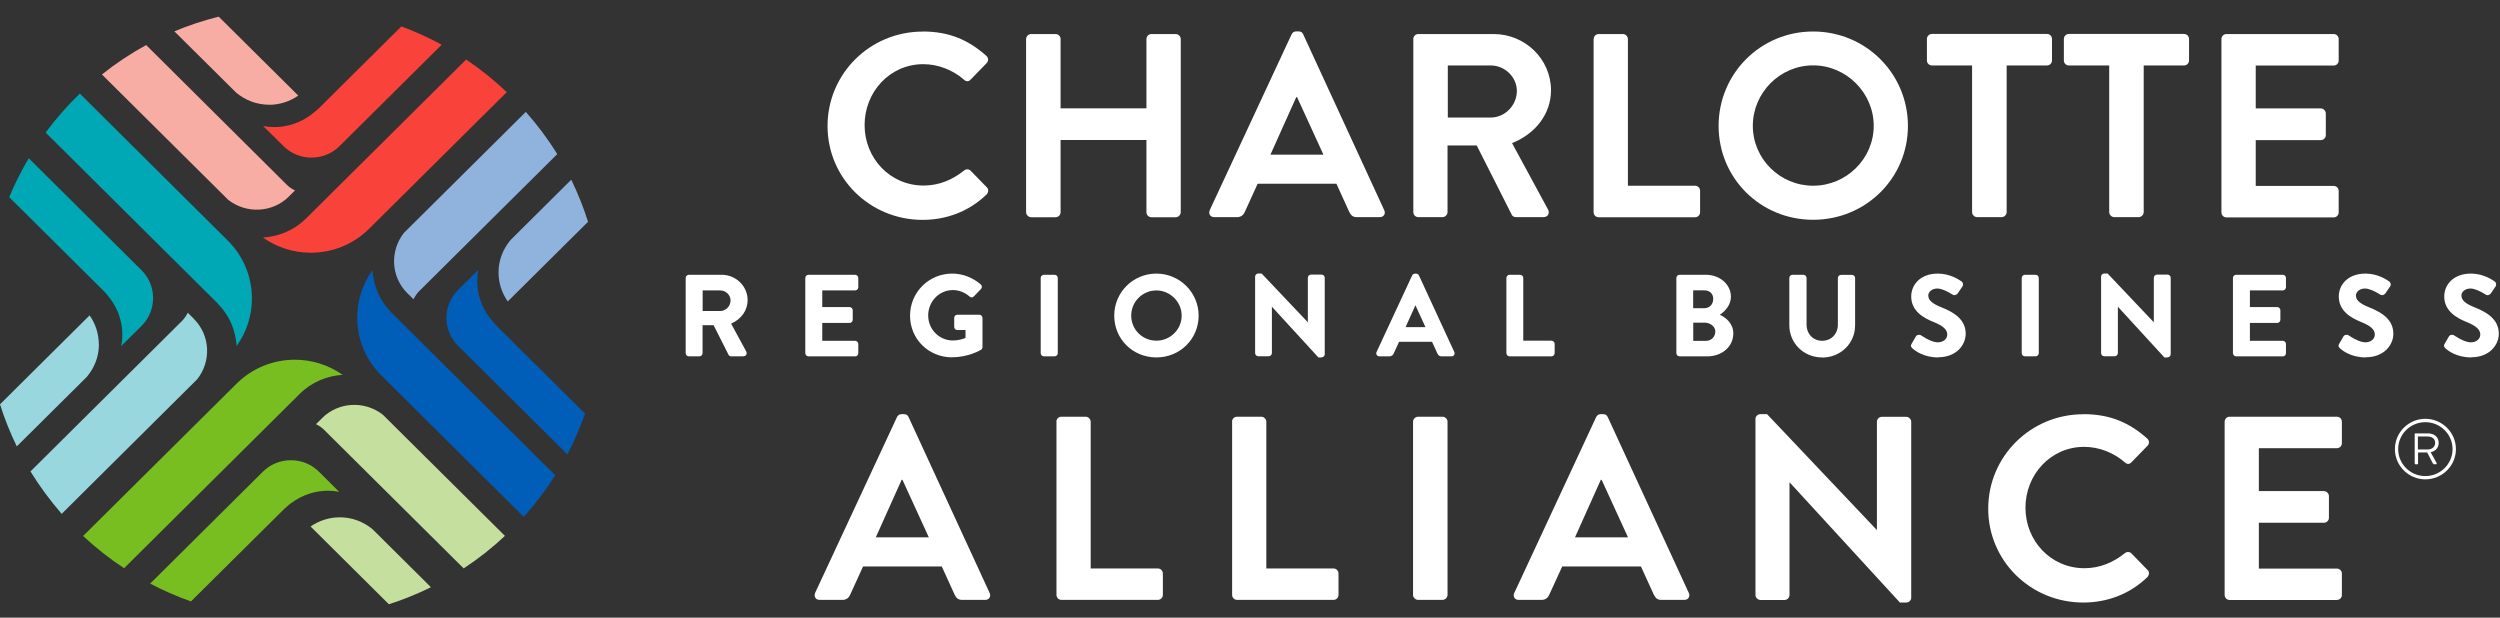
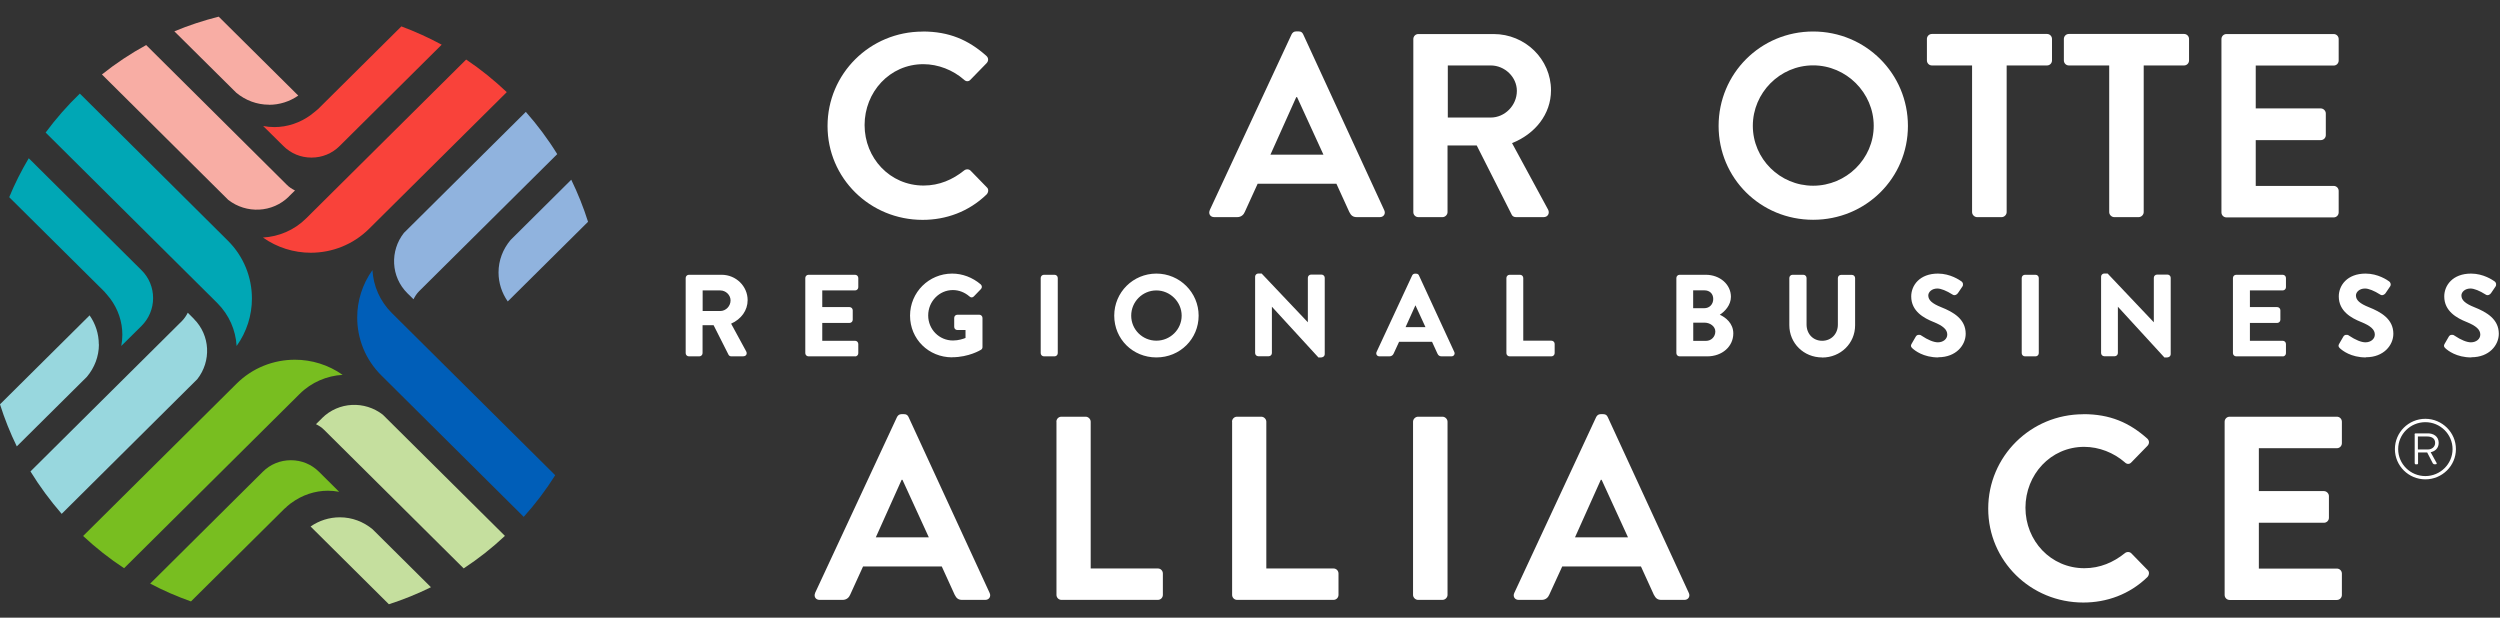
<svg xmlns="http://www.w3.org/2000/svg" width="170" height="42" viewBox="0 0 170 42" fill="none">
  <rect x="0" y="0" width="170" height="42" fill="#333333" stroke="none" />
  <g clip-path="url(#clip0_2506_6477)">
    <path d="M62.732 2.142C64.544 2.142 65.847 2.711 67.069 3.795C67.23 3.937 67.23 4.147 67.088 4.296L65.996 5.417C65.872 5.559 65.692 5.559 65.549 5.417C64.798 4.76 63.793 4.364 62.788 4.364C60.492 4.364 58.792 6.265 58.792 8.506C58.792 10.747 60.511 12.617 62.807 12.617C63.88 12.617 64.792 12.208 65.549 11.601C65.692 11.478 65.89 11.496 65.996 11.601L67.106 12.741C67.249 12.864 67.212 13.094 67.088 13.223C65.872 14.4 64.327 14.951 62.738 14.951C59.158 14.951 56.273 12.121 56.273 8.568C56.273 5.014 59.158 2.148 62.738 2.148" fill="white" />
-     <path d="M69.774 2.656C69.774 2.476 69.936 2.315 70.116 2.315H71.778C71.977 2.315 72.12 2.476 72.12 2.656V7.367H77.958V2.656C77.958 2.476 78.101 2.315 78.299 2.315H79.95C80.129 2.315 80.291 2.476 80.291 2.656V14.431C80.291 14.611 80.129 14.772 79.95 14.772H78.299C78.101 14.772 77.958 14.611 77.958 14.431V9.522H72.12V14.431C72.12 14.611 71.977 14.772 71.778 14.772H70.116C69.936 14.772 69.774 14.611 69.774 14.431V2.656Z" fill="white" />
    <path d="M89.994 10.518L88.201 6.606H88.145L86.389 10.518H89.988H89.994ZM82.257 14.301L87.829 2.334C87.885 2.229 87.972 2.136 88.133 2.136H88.313C88.493 2.136 88.561 2.222 88.617 2.334L94.132 14.301C94.238 14.53 94.095 14.765 93.828 14.765H92.271C92.004 14.765 91.874 14.66 91.75 14.412L90.875 12.493H85.521L84.646 14.412C84.572 14.592 84.41 14.765 84.125 14.765H82.567C82.301 14.765 82.158 14.536 82.263 14.301" fill="white" />
    <path d="M101.373 7.993C102.322 7.993 103.147 7.175 103.147 6.179C103.147 5.238 102.322 4.451 101.373 4.451H98.451V7.993H101.373ZM96.106 2.656C96.106 2.476 96.248 2.315 96.447 2.315H101.565C103.712 2.315 105.468 4.024 105.468 6.141C105.468 7.776 104.376 9.113 102.819 9.732L105.269 14.252C105.393 14.481 105.269 14.765 104.965 14.765H103.085C102.924 14.765 102.837 14.679 102.8 14.605L100.418 9.893H98.432V14.425C98.432 14.605 98.271 14.765 98.091 14.765H96.447C96.248 14.765 96.106 14.605 96.106 14.425V2.65V2.656Z" fill="white" />
-     <path d="M108.371 2.656C108.371 2.476 108.514 2.315 108.713 2.315H110.357C110.537 2.315 110.698 2.476 110.698 2.656V12.63H115.265C115.463 12.63 115.606 12.791 115.606 12.97V14.431C115.606 14.611 115.463 14.772 115.265 14.772H108.706C108.508 14.772 108.365 14.611 108.365 14.431V2.656H108.371Z" fill="white" />
    <path d="M123.293 12.629C125.551 12.629 127.413 10.797 127.413 8.555C127.413 6.314 125.551 4.445 123.293 4.445C121.035 4.445 119.192 6.308 119.192 8.555C119.192 10.803 121.035 12.629 123.293 12.629ZM123.293 2.142C126.873 2.142 129.739 5.008 129.739 8.562C129.739 12.115 126.873 14.945 123.293 14.945C119.713 14.945 116.865 12.115 116.865 8.562C116.865 5.008 119.713 2.142 123.293 2.142Z" fill="white" />
    <path d="M134.114 4.451H131.372C131.173 4.451 131.03 4.29 131.03 4.11V2.649C131.03 2.47 131.173 2.309 131.372 2.309H139.195C139.394 2.309 139.536 2.47 139.536 2.649V4.11C139.536 4.29 139.394 4.451 139.195 4.451H136.453V14.424C136.453 14.604 136.292 14.765 136.112 14.765H134.443C134.263 14.765 134.101 14.604 134.101 14.424V4.451H134.114Z" fill="white" />
    <path d="M143.426 4.451H140.684C140.485 4.451 140.343 4.29 140.343 4.11V2.649C140.343 2.47 140.485 2.309 140.684 2.309H148.514C148.712 2.309 148.855 2.47 148.855 2.649V4.11C148.855 4.29 148.712 4.451 148.514 4.451H145.772V14.424C145.772 14.604 145.61 14.765 145.43 14.765H143.768C143.588 14.765 143.426 14.604 143.426 14.424V4.451Z" fill="white" />
    <path d="M151.058 2.656C151.058 2.476 151.2 2.315 151.399 2.315H158.689C158.888 2.315 159.03 2.476 159.03 2.656V4.117C159.03 4.297 158.888 4.458 158.689 4.458H153.39V7.373H157.814C157.994 7.373 158.155 7.534 158.155 7.714V9.187C158.155 9.386 157.994 9.528 157.814 9.528H153.39V12.642H158.689C158.888 12.642 159.03 12.803 159.03 12.982V14.444C159.03 14.623 158.888 14.784 158.689 14.784H151.399C151.2 14.784 151.058 14.623 151.058 14.444V2.668V2.656Z" fill="white" />
    <path d="M63.16 36.539L61.367 32.627H61.311L59.555 36.539H63.154H63.16ZM55.423 40.328L60.995 28.361C61.051 28.256 61.138 28.163 61.299 28.163H61.479C61.659 28.163 61.727 28.25 61.783 28.361L67.298 40.328C67.404 40.557 67.261 40.793 66.994 40.793H65.437C65.17 40.793 65.04 40.688 64.916 40.44L64.041 38.521H58.687L57.812 40.44C57.737 40.619 57.576 40.793 57.291 40.793H55.733C55.467 40.793 55.324 40.564 55.429 40.328" fill="white" />
    <path d="M71.834 28.676C71.834 28.497 71.977 28.336 72.175 28.336H73.826C74.005 28.336 74.167 28.497 74.167 28.676V38.656H78.733C78.932 38.656 79.075 38.817 79.075 38.997V40.452C79.075 40.631 78.932 40.792 78.733 40.792H72.181C71.983 40.792 71.84 40.631 71.84 40.452V28.676H71.834Z" fill="white" />
    <path d="M83.777 28.676C83.777 28.497 83.92 28.336 84.119 28.336H85.769C85.949 28.336 86.11 28.497 86.11 28.676V38.656H90.677C90.875 38.656 91.018 38.817 91.018 38.997V40.452C91.018 40.631 90.875 40.792 90.677 40.792H84.125C83.926 40.792 83.784 40.631 83.784 40.452V28.676H83.777Z" fill="white" />
    <path d="M96.087 28.676C96.087 28.497 96.248 28.336 96.428 28.336H98.091C98.271 28.336 98.432 28.497 98.432 28.676V40.452C98.432 40.631 98.271 40.792 98.091 40.792H96.428C96.248 40.792 96.087 40.631 96.087 40.452V28.676Z" fill="white" />
    <path d="M110.704 36.539L108.911 32.627H108.855L107.1 36.539H110.698H110.704ZM102.968 40.328L108.539 28.361C108.595 28.256 108.682 28.163 108.843 28.163H109.023C109.203 28.163 109.271 28.25 109.327 28.361L114.843 40.328C114.948 40.557 114.805 40.793 114.539 40.793H112.981C112.715 40.793 112.591 40.688 112.46 40.44L111.585 38.521H106.231L105.35 40.44C105.276 40.619 105.114 40.793 104.829 40.793H103.272C103.005 40.793 102.862 40.564 102.968 40.328Z" fill="white" />
-     <path d="M119.372 28.485C119.372 28.305 119.533 28.163 119.713 28.163H120.16L127.611 36.026H127.63V28.683C127.63 28.504 127.773 28.343 127.971 28.343H129.622C129.802 28.343 129.963 28.504 129.963 28.683V40.65C129.963 40.83 129.802 40.972 129.622 40.972H129.194L121.705 32.812H121.686V40.458C121.686 40.638 121.544 40.799 121.345 40.799H119.713C119.533 40.799 119.372 40.638 119.372 40.458V28.491V28.485Z" fill="white" />
    <path d="M141.67 28.163C143.482 28.163 144.785 28.733 146.007 29.816C146.169 29.959 146.169 30.169 146.026 30.318L144.934 31.438C144.81 31.581 144.63 31.581 144.487 31.438C143.736 30.782 142.731 30.386 141.726 30.386C139.431 30.386 137.731 32.286 137.731 34.527C137.731 36.769 139.449 38.638 141.739 38.638C142.812 38.638 143.724 38.23 144.481 37.623C144.624 37.499 144.822 37.518 144.928 37.623L146.038 38.762C146.181 38.886 146.144 39.115 146.02 39.245C144.804 40.421 143.259 40.972 141.664 40.972C138.084 40.972 135.199 38.143 135.199 34.589C135.199 31.036 138.084 28.169 141.664 28.169" fill="white" />
    <path d="M151.275 28.676C151.275 28.497 151.418 28.336 151.617 28.336H158.907C159.105 28.336 159.248 28.497 159.248 28.676V30.137C159.248 30.317 159.105 30.478 158.907 30.478H153.602V33.394H158.026C158.206 33.394 158.367 33.555 158.367 33.734V35.208C158.367 35.406 158.206 35.548 158.026 35.548H153.602V38.663H158.907C159.105 38.663 159.248 38.824 159.248 39.003V40.458C159.248 40.638 159.105 40.798 158.907 40.798H151.617C151.418 40.798 151.275 40.638 151.275 40.458V28.683V28.676Z" fill="white" />
    <path d="M48.984 21.216C49.399 21.216 49.753 20.863 49.753 20.43C49.753 20.021 49.393 19.681 48.984 19.681H47.718V21.216H48.984ZM46.694 18.901C46.694 18.826 46.756 18.752 46.843 18.752H49.071C50.008 18.752 50.764 19.495 50.764 20.411C50.764 21.123 50.287 21.705 49.61 21.971L50.678 23.934C50.733 24.033 50.678 24.157 50.547 24.157H49.728C49.66 24.157 49.623 24.12 49.604 24.089L48.568 22.039H47.706V24.008C47.706 24.082 47.637 24.157 47.557 24.157H46.843C46.756 24.157 46.694 24.089 46.694 24.008V18.894V18.901Z" fill="white" />
    <path d="M47.78 21.149H48.977C49.356 21.149 49.678 20.82 49.678 20.43C49.678 20.059 49.356 19.749 48.977 19.749H47.78V21.149ZM48.984 21.285H47.644V19.607H48.984C49.437 19.607 49.821 19.985 49.821 20.424C49.821 20.864 49.437 21.279 48.984 21.279M47.637 21.978H48.611L49.666 24.065C49.666 24.065 49.685 24.096 49.728 24.096H50.547C50.578 24.096 50.609 24.083 50.622 24.058C50.634 24.034 50.634 24.003 50.622 23.972L49.517 21.941L49.592 21.91C50.274 21.638 50.702 21.062 50.702 20.412C50.702 19.533 49.97 18.821 49.077 18.821H46.849C46.8 18.821 46.769 18.864 46.769 18.901V24.015C46.769 24.052 46.8 24.096 46.849 24.096H47.563C47.6 24.096 47.644 24.058 47.644 24.015V21.978H47.637ZM50.547 24.232H49.728C49.648 24.232 49.573 24.188 49.542 24.127L48.525 22.114H47.774V24.015C47.774 24.133 47.675 24.232 47.557 24.232H46.843C46.725 24.232 46.626 24.133 46.626 24.015V18.901C46.626 18.784 46.725 18.685 46.843 18.685H49.071C50.045 18.685 50.839 19.458 50.839 20.412C50.839 21.099 50.411 21.7 49.716 22.009L50.746 23.904C50.783 23.978 50.783 24.065 50.746 24.127C50.709 24.188 50.634 24.226 50.553 24.226" fill="white" />
    <path d="M54.834 18.901C54.834 18.826 54.896 18.752 54.983 18.752H58.153C58.24 18.752 58.302 18.82 58.302 18.901V19.532C58.302 19.606 58.24 19.681 58.153 19.681H55.852V20.95H57.775C57.855 20.95 57.924 21.018 57.924 21.098V21.742C57.924 21.829 57.855 21.891 57.775 21.891H55.852V23.24H58.153C58.24 23.24 58.302 23.308 58.302 23.389V24.02C58.302 24.095 58.24 24.169 58.153 24.169H54.983C54.896 24.169 54.834 24.101 54.834 24.02V18.907V18.901Z" fill="white" />
    <path d="M54.977 18.821C54.927 18.821 54.896 18.864 54.896 18.901V24.015C54.896 24.052 54.927 24.096 54.977 24.096H58.147C58.197 24.096 58.228 24.052 58.228 24.015V23.384C58.228 23.346 58.197 23.303 58.147 23.303H55.771V21.811H57.763C57.8 21.811 57.843 21.78 57.843 21.73V21.087C57.843 21.049 57.806 21.006 57.763 21.006H55.771V19.601H58.147C58.197 19.601 58.228 19.558 58.228 19.52V18.889C58.228 18.852 58.197 18.808 58.147 18.808H54.977V18.821ZM58.147 24.232H54.977C54.859 24.232 54.76 24.133 54.76 24.015V18.901C54.76 18.784 54.859 18.685 54.977 18.685H58.147C58.265 18.685 58.364 18.784 58.364 18.901V19.533C58.364 19.65 58.265 19.749 58.147 19.749H55.914V20.882H57.769C57.887 20.882 57.986 20.981 57.986 21.099V21.743C57.986 21.861 57.887 21.96 57.769 21.96H55.914V23.173H58.147C58.265 23.173 58.364 23.272 58.364 23.39V24.021C58.364 24.139 58.265 24.238 58.147 24.238" fill="white" />
    <path d="M64.749 18.672C65.45 18.672 66.12 18.944 66.647 19.39C66.71 19.452 66.716 19.545 66.654 19.607L66.17 20.108C66.108 20.17 66.04 20.17 65.965 20.108C65.63 19.817 65.221 19.662 64.792 19.662C63.818 19.662 63.049 20.492 63.049 21.458C63.049 22.424 63.818 23.229 64.799 23.229C65.233 23.229 65.568 23.098 65.723 23.037V22.38H65.103C65.016 22.38 64.954 22.318 64.954 22.244V21.631C64.954 21.544 65.016 21.483 65.103 21.483H66.598C66.679 21.483 66.741 21.551 66.741 21.631V23.612C66.741 23.674 66.71 23.711 66.679 23.736C66.679 23.736 65.878 24.238 64.749 24.238C63.198 24.238 61.957 23.018 61.957 21.47C61.957 19.922 63.204 18.678 64.749 18.678" fill="white" />
    <path d="M64.749 18.746C63.248 18.746 62.026 19.965 62.026 21.464C62.026 22.962 63.223 24.163 64.749 24.163C65.841 24.163 66.635 23.674 66.642 23.674C66.66 23.662 66.673 23.637 66.673 23.606V21.625C66.673 21.581 66.642 21.544 66.604 21.544H65.109C65.059 21.544 65.028 21.575 65.028 21.625V22.238C65.028 22.281 65.059 22.306 65.109 22.306H65.804V23.08L65.761 23.098C65.612 23.16 65.258 23.296 64.805 23.296C63.8 23.296 62.987 22.473 62.987 21.458C62.987 20.442 63.8 19.594 64.799 19.594C65.246 19.594 65.68 19.761 66.021 20.058C66.071 20.102 66.096 20.089 66.127 20.058L66.611 19.557C66.648 19.52 66.635 19.464 66.604 19.439C66.071 18.987 65.413 18.74 64.755 18.74M64.749 24.299C63.142 24.299 61.883 23.055 61.883 21.464C61.883 19.873 63.167 18.604 64.749 18.604C65.444 18.604 66.133 18.863 66.691 19.34C66.79 19.433 66.79 19.569 66.704 19.656L66.22 20.157C66.133 20.244 66.021 20.25 65.922 20.157C65.599 19.879 65.208 19.724 64.793 19.724C63.868 19.724 63.117 20.498 63.117 21.451C63.117 22.405 63.874 23.154 64.799 23.154C65.183 23.154 65.494 23.043 65.655 22.981V22.442H65.103C64.979 22.442 64.886 22.349 64.886 22.231V21.619C64.886 21.495 64.979 21.402 65.103 21.402H66.598C66.71 21.402 66.809 21.501 66.809 21.619V23.6C66.809 23.674 66.778 23.736 66.716 23.779C66.679 23.804 65.878 24.293 64.743 24.293" fill="white" />
    <path d="M70.984 18.752H71.71C71.79 18.752 71.859 18.82 71.859 18.901V24.014C71.859 24.095 71.79 24.163 71.71 24.163H70.984C70.903 24.163 70.835 24.095 70.835 24.014V18.901C70.835 18.82 70.903 18.752 70.984 18.752Z" fill="white" />
    <path d="M70.985 18.821C70.948 18.821 70.904 18.858 70.904 18.901V24.015C70.904 24.052 70.941 24.096 70.985 24.096H71.711C71.748 24.096 71.791 24.058 71.791 24.015V18.901C71.791 18.864 71.754 18.821 71.711 18.821H70.985ZM71.711 24.232H70.985C70.867 24.232 70.768 24.133 70.768 24.015V18.901C70.768 18.784 70.867 18.685 70.985 18.685H71.711C71.829 18.685 71.928 18.784 71.928 18.901V24.015C71.928 24.133 71.829 24.232 71.711 24.232Z" fill="white" />
    <path d="M78.635 23.235C79.615 23.235 80.428 22.436 80.428 21.464C80.428 20.492 79.615 19.681 78.635 19.681C77.654 19.681 76.854 20.492 76.854 21.464C76.854 22.436 77.654 23.235 78.635 23.235ZM78.635 18.672C80.192 18.672 81.439 19.916 81.439 21.464C81.439 23.012 80.192 24.238 78.635 24.238C77.077 24.238 75.843 23.006 75.843 21.464C75.843 19.922 77.084 18.672 78.635 18.672Z" fill="white" />
    <path d="M78.634 19.749C77.691 19.749 76.922 20.517 76.922 21.464C76.922 22.411 77.691 23.166 78.634 23.166C79.577 23.166 80.353 22.405 80.353 21.464C80.353 20.523 79.565 19.749 78.634 19.749ZM78.634 23.302C77.61 23.302 76.785 22.479 76.785 21.464C76.785 20.448 77.617 19.607 78.634 19.607C79.651 19.607 80.495 20.436 80.495 21.464C80.495 22.491 79.658 23.302 78.634 23.302ZM78.634 18.746C77.132 18.746 75.91 19.965 75.91 21.47C75.91 22.974 77.108 24.175 78.634 24.175C80.16 24.175 81.364 22.987 81.364 21.47C81.364 19.953 80.135 18.746 78.634 18.746ZM78.634 24.305C77.027 24.305 75.768 23.055 75.768 21.464C75.768 19.873 77.052 18.604 78.634 18.604C80.216 18.604 81.507 19.885 81.507 21.464C81.507 23.043 80.247 24.305 78.634 24.305Z" fill="white" />
    <path d="M85.409 18.814C85.409 18.74 85.477 18.678 85.558 18.678H85.75L88.989 22.095H88.995V18.901C88.995 18.826 89.057 18.752 89.144 18.752H89.858C89.938 18.752 90.007 18.82 90.007 18.901V24.101C90.007 24.181 89.938 24.244 89.858 24.244H89.672L86.421 20.696H86.414V24.021C86.414 24.095 86.352 24.169 86.265 24.169H85.558C85.477 24.169 85.409 24.101 85.409 24.021V18.82V18.814Z" fill="white" />
    <path d="M89.709 24.17H89.864C89.908 24.17 89.945 24.139 89.945 24.102V18.901C89.945 18.864 89.908 18.82 89.864 18.82H89.151C89.101 18.82 89.07 18.864 89.07 18.901V22.164H88.971L88.94 22.145L85.72 18.752H85.552C85.509 18.752 85.472 18.783 85.472 18.82V24.021C85.472 24.058 85.509 24.102 85.552 24.102H86.26C86.309 24.102 86.34 24.058 86.34 24.021V20.628H86.44L86.471 20.653L89.703 24.182L89.709 24.17ZM89.864 24.306H89.647L89.629 24.281L86.489 20.857V24.009C86.489 24.126 86.39 24.225 86.272 24.225H85.565C85.447 24.225 85.348 24.126 85.348 24.009V18.808C85.348 18.697 85.447 18.598 85.565 18.598H85.788L85.807 18.616L88.934 21.916V18.889C88.934 18.771 89.033 18.672 89.151 18.672H89.864C89.982 18.672 90.082 18.771 90.082 18.889V24.089C90.082 24.201 89.982 24.3 89.864 24.3" fill="white" />
    <path d="M97.037 22.312L96.261 20.61H96.237L95.473 22.312H97.037ZM93.674 23.959L96.094 18.759C96.119 18.709 96.156 18.672 96.224 18.672H96.305C96.379 18.672 96.41 18.709 96.435 18.759L98.83 23.959C98.88 24.058 98.811 24.163 98.7 24.163H98.023C97.906 24.163 97.85 24.12 97.8 24.009L97.421 23.173H95.095L94.71 24.009C94.679 24.083 94.611 24.163 94.487 24.163H93.811C93.693 24.163 93.631 24.064 93.68 23.959" fill="white" />
    <path d="M95.579 22.244H96.931L96.249 20.759L95.579 22.244ZM97.148 22.387H95.368L96.193 20.548H96.305L97.148 22.387ZM95.051 23.105H97.465L97.862 23.978C97.905 24.071 97.943 24.096 98.023 24.096H98.7C98.7 24.096 98.755 24.083 98.768 24.065C98.78 24.046 98.78 24.021 98.768 23.99L96.373 18.79C96.354 18.759 96.342 18.747 96.305 18.747H96.224C96.224 18.747 96.174 18.753 96.156 18.796L93.736 23.997C93.736 23.997 93.724 24.052 93.736 24.071C93.749 24.089 93.773 24.102 93.804 24.102H94.481C94.574 24.102 94.623 24.04 94.642 23.99L95.045 23.111L95.051 23.105ZM98.706 24.232H98.029C97.868 24.232 97.8 24.157 97.744 24.04L97.378 23.241H95.138L94.772 24.034C94.723 24.157 94.617 24.232 94.481 24.232H93.804C93.724 24.232 93.655 24.195 93.618 24.139C93.581 24.077 93.575 24.003 93.606 23.935L96.025 18.734C96.075 18.629 96.162 18.61 96.218 18.61H96.299C96.416 18.61 96.466 18.678 96.491 18.734L98.892 23.935C98.923 24.003 98.923 24.077 98.879 24.139C98.842 24.201 98.774 24.232 98.693 24.232" fill="white" />
    <path d="M102.503 18.901C102.503 18.826 102.565 18.752 102.652 18.752H103.365C103.446 18.752 103.514 18.82 103.514 18.901V23.234H105.5C105.587 23.234 105.649 23.302 105.649 23.383V24.014C105.649 24.089 105.587 24.163 105.5 24.163H102.652C102.565 24.163 102.503 24.095 102.503 24.014V18.901Z" fill="white" />
    <path d="M102.646 18.821C102.596 18.821 102.565 18.864 102.565 18.901V24.015C102.565 24.052 102.596 24.096 102.646 24.096H105.493C105.543 24.096 105.574 24.052 105.574 24.015V23.384C105.574 23.346 105.543 23.303 105.493 23.303H103.44V18.901C103.44 18.864 103.402 18.821 103.359 18.821H102.646ZM105.5 24.232H102.652C102.534 24.232 102.435 24.133 102.435 24.015V18.901C102.435 18.784 102.534 18.685 102.652 18.685H103.365C103.483 18.685 103.582 18.784 103.582 18.901V23.167H105.5C105.617 23.167 105.717 23.266 105.717 23.384V24.015C105.717 24.133 105.617 24.232 105.5 24.232Z" fill="white" />
    <path d="M116.01 23.247C116.401 23.247 116.711 22.943 116.711 22.541C116.711 22.138 116.32 21.866 115.917 21.866H115.067V23.24H116.01V23.247ZM115.904 21.024C116.301 21.024 116.574 20.715 116.574 20.331C116.574 19.947 116.301 19.674 115.904 19.674H115.073V21.024H115.904ZM114.062 18.901C114.062 18.826 114.124 18.752 114.21 18.752H115.991C116.916 18.752 117.635 19.371 117.635 20.182C117.635 20.776 117.145 21.241 116.779 21.408C117.189 21.538 117.79 21.959 117.79 22.665C117.79 23.531 117.046 24.157 116.097 24.157H114.21C114.124 24.157 114.062 24.089 114.062 24.008V18.894V18.901Z" fill="white" />
    <path d="M115.135 20.957H115.898C116.245 20.957 116.5 20.691 116.5 20.331C116.5 19.972 116.258 19.743 115.898 19.743H115.135V20.957ZM115.898 21.093H114.992V19.601H115.898C116.332 19.601 116.636 19.898 116.636 20.325C116.636 20.752 116.32 21.093 115.898 21.093ZM115.135 23.179H116.01C116.363 23.179 116.642 22.901 116.642 22.542C116.642 22.183 116.27 21.941 115.917 21.941H115.141V23.179H115.135ZM116.01 23.322H114.998V21.811H115.917C116.332 21.811 116.779 22.108 116.779 22.554C116.779 23 116.438 23.328 116.01 23.328M114.21 18.821C114.161 18.821 114.13 18.864 114.13 18.901V24.015C114.13 24.052 114.161 24.096 114.21 24.096H116.096C117.021 24.096 117.722 23.483 117.722 22.672C117.722 21.972 117.114 21.594 116.76 21.477L116.593 21.421L116.754 21.347C117.083 21.192 117.573 20.759 117.573 20.183C117.573 19.409 116.897 18.821 115.997 18.821H114.217H114.21ZM116.096 24.232H114.21C114.092 24.232 113.993 24.133 113.993 24.015V18.901C113.993 18.784 114.092 18.685 114.21 18.685H115.991C116.953 18.685 117.703 19.341 117.703 20.183C117.703 20.746 117.288 21.186 116.946 21.402C117.337 21.576 117.865 21.984 117.865 22.672C117.865 23.563 117.108 24.232 116.096 24.232Z" fill="white" />
    <path d="M121.742 18.901C121.742 18.826 121.81 18.752 121.891 18.752H122.629C122.716 18.752 122.778 18.82 122.778 18.901V22.064C122.778 22.72 123.231 23.24 123.908 23.24C124.584 23.24 125.043 22.72 125.043 22.076V18.907C125.043 18.832 125.105 18.758 125.192 18.758H125.93C126.011 18.758 126.079 18.826 126.079 18.907V22.12C126.079 23.296 125.136 24.243 123.908 24.243C122.679 24.243 121.742 23.29 121.742 22.12V18.907V18.901Z" fill="white" />
    <path d="M121.891 18.821C121.854 18.821 121.81 18.858 121.81 18.901V22.114C121.81 23.266 122.729 24.17 123.907 24.17C125.086 24.17 126.011 23.266 126.011 22.114V18.901C126.011 18.864 125.973 18.821 125.93 18.821H125.192C125.142 18.821 125.111 18.864 125.111 18.901V22.071C125.111 22.789 124.602 23.309 123.907 23.309C123.213 23.309 122.71 22.783 122.71 22.065V18.901C122.71 18.864 122.679 18.821 122.629 18.821H121.891ZM123.907 24.306C122.654 24.306 121.674 23.34 121.674 22.114V18.901C121.674 18.784 121.773 18.685 121.891 18.685H122.629C122.747 18.685 122.846 18.784 122.846 18.901V22.065C122.846 22.709 123.293 23.173 123.907 23.173C124.522 23.173 124.975 22.709 124.975 22.077V18.907C124.975 18.79 125.074 18.691 125.192 18.691H125.93C126.048 18.691 126.147 18.79 126.147 18.907V22.121C126.147 23.353 125.161 24.312 123.907 24.312" fill="white" />
    <path d="M130.057 23.402L130.336 22.925C130.398 22.82 130.528 22.82 130.603 22.87C130.64 22.895 131.273 23.346 131.775 23.346C132.178 23.346 132.482 23.086 132.482 22.752C132.482 22.356 132.147 22.09 131.496 21.823C130.764 21.532 130.032 21.068 130.032 20.152C130.032 19.465 130.547 18.666 131.781 18.666C132.575 18.666 133.184 19.068 133.339 19.186C133.419 19.229 133.438 19.366 133.388 19.44L133.09 19.88C133.028 19.972 132.911 20.034 132.817 19.972C132.755 19.935 132.166 19.545 131.738 19.545C131.31 19.545 131.055 19.836 131.055 20.084C131.055 20.449 131.341 20.697 131.974 20.951C132.731 21.254 133.599 21.7 133.599 22.696C133.599 23.495 132.904 24.226 131.806 24.226C130.826 24.226 130.249 23.767 130.094 23.625C130.025 23.557 129.982 23.514 130.057 23.396" fill="white" />
    <path d="M130.112 23.439C130.069 23.519 130.075 23.519 130.143 23.587C130.242 23.686 130.813 24.169 131.806 24.169C132.923 24.169 133.524 23.414 133.524 22.708C133.524 21.786 132.761 21.352 131.942 21.024C131.26 20.746 130.981 20.479 130.981 20.096C130.981 19.798 131.266 19.483 131.738 19.483C132.11 19.483 132.594 19.749 132.848 19.91C132.885 19.935 132.91 19.935 132.941 19.922C132.978 19.91 133.009 19.879 133.034 19.842L133.332 19.402C133.332 19.402 133.357 19.346 133.344 19.309C133.344 19.278 133.326 19.254 133.307 19.247C133.189 19.161 132.588 18.74 131.787 18.74C130.633 18.74 130.106 19.476 130.106 20.157C130.106 21.086 130.919 21.52 131.527 21.761C132.253 22.052 132.557 22.349 132.557 22.752C132.557 23.123 132.215 23.414 131.781 23.414C131.465 23.414 131.055 23.247 130.59 22.937L130.571 22.925C130.571 22.925 130.509 22.894 130.478 22.9C130.447 22.906 130.422 22.925 130.404 22.956L130.124 23.433L130.112 23.439ZM131.806 24.305C130.782 24.305 130.199 23.829 130.044 23.686C129.969 23.612 129.895 23.538 129.994 23.371L130.273 22.888C130.311 22.826 130.366 22.782 130.441 22.77C130.515 22.758 130.59 22.77 130.646 22.813L130.664 22.826C131.099 23.117 131.496 23.278 131.775 23.278C132.141 23.278 132.414 23.049 132.414 22.752C132.414 22.411 132.135 22.157 131.471 21.891C130.826 21.631 129.963 21.167 129.963 20.157C129.963 19.408 130.534 18.604 131.781 18.604C132.625 18.604 133.258 19.049 133.382 19.136C133.425 19.161 133.462 19.216 133.481 19.285C133.493 19.359 133.481 19.433 133.444 19.483L133.146 19.922C133.109 19.984 133.053 20.027 132.991 20.052C132.916 20.083 132.842 20.077 132.78 20.034C132.358 19.767 131.986 19.619 131.738 19.619C131.359 19.619 131.123 19.866 131.123 20.089C131.123 20.405 131.378 20.64 131.998 20.888C132.823 21.216 133.667 21.693 133.667 22.696C133.667 23.47 133.016 24.293 131.806 24.293" fill="white" />
    <path d="M137.694 18.752H138.42C138.5 18.752 138.569 18.82 138.569 18.901V24.014C138.569 24.095 138.5 24.163 138.42 24.163H137.694C137.613 24.163 137.545 24.095 137.545 24.014V18.901C137.545 18.82 137.613 18.752 137.694 18.752Z" fill="white" />
    <path d="M137.694 18.821C137.656 18.821 137.613 18.858 137.613 18.901V24.015C137.613 24.052 137.65 24.096 137.694 24.096H138.42C138.457 24.096 138.5 24.058 138.5 24.015V18.901C138.5 18.864 138.463 18.821 138.42 18.821H137.694ZM138.42 24.232H137.694C137.576 24.232 137.477 24.133 137.477 24.015V18.901C137.477 18.784 137.576 18.685 137.694 18.685H138.42C138.538 18.685 138.637 18.784 138.637 18.901V24.015C138.637 24.133 138.538 24.232 138.42 24.232Z" fill="white" />
    <path d="M142.942 18.814C142.942 18.74 143.011 18.678 143.091 18.678H143.284L146.522 22.095H146.529V18.901C146.529 18.826 146.591 18.752 146.677 18.752H147.391C147.465 18.752 147.54 18.82 147.54 18.901V24.101C147.54 24.181 147.472 24.244 147.391 24.244H147.205L143.954 20.696H143.947V24.021C143.947 24.095 143.885 24.169 143.799 24.169H143.091C143.017 24.169 142.942 24.101 142.942 24.021V18.82V18.814Z" fill="white" />
    <path d="M147.236 24.17H147.391C147.434 24.17 147.471 24.139 147.471 24.102V18.901C147.471 18.864 147.434 18.82 147.391 18.82H146.677C146.628 18.82 146.597 18.864 146.597 18.901V22.164H146.497L146.466 22.145L143.246 18.752H143.079C143.035 18.752 142.998 18.783 142.998 18.82V24.021C142.998 24.058 143.035 24.102 143.079 24.102H143.786C143.836 24.102 143.867 24.058 143.867 24.021V20.628H143.966L143.997 20.653L147.23 24.182L147.236 24.17ZM147.391 24.306H147.174L147.155 24.281L144.016 20.857V24.009C144.016 24.126 143.916 24.225 143.798 24.225H143.091C142.973 24.225 142.874 24.126 142.874 24.009V18.808C142.874 18.697 142.973 18.598 143.091 18.598H143.315L143.333 18.616L146.46 21.916V18.889C146.46 18.771 146.559 18.672 146.677 18.672H147.391C147.509 18.672 147.608 18.771 147.608 18.889V24.089C147.608 24.201 147.509 24.3 147.391 24.3" fill="white" />
    <path d="M151.914 18.901C151.914 18.826 151.976 18.752 152.063 18.752H155.233C155.32 18.752 155.382 18.82 155.382 18.901V19.532C155.382 19.606 155.32 19.681 155.233 19.681H152.932V20.95H154.855C154.929 20.95 155.004 21.018 155.004 21.098V21.742C155.004 21.829 154.936 21.891 154.855 21.891H152.932V23.24H155.233C155.32 23.24 155.382 23.308 155.382 23.389V24.02C155.382 24.095 155.32 24.169 155.233 24.169H152.063C151.976 24.169 151.914 24.101 151.914 24.02V18.907V18.901Z" fill="white" />
    <path d="M152.057 18.821C152.007 18.821 151.976 18.864 151.976 18.901V24.015C151.976 24.052 152.007 24.096 152.057 24.096H155.227C155.277 24.096 155.308 24.052 155.308 24.015V23.384C155.308 23.346 155.277 23.303 155.227 23.303H152.851V21.811H154.843C154.88 21.811 154.923 21.78 154.923 21.73V21.087C154.923 21.049 154.886 21.006 154.843 21.006H152.851V19.601H155.227C155.277 19.601 155.308 19.558 155.308 19.52V18.889C155.308 18.852 155.277 18.808 155.227 18.808H152.057V18.821ZM155.227 24.232H152.057C151.939 24.232 151.84 24.133 151.84 24.015V18.901C151.84 18.784 151.939 18.685 152.057 18.685H155.227C155.345 18.685 155.445 18.784 155.445 18.901V19.533C155.445 19.65 155.345 19.749 155.227 19.749H152.994V20.882H154.849C154.967 20.882 155.066 20.981 155.066 21.099V21.743C155.066 21.861 154.967 21.96 154.849 21.96H152.994V23.173H155.227C155.345 23.173 155.445 23.272 155.445 23.39V24.021C155.445 24.139 155.345 24.238 155.227 24.238" fill="white" />
    <path d="M159.124 23.402L159.403 22.925C159.465 22.82 159.595 22.82 159.67 22.87C159.707 22.895 160.34 23.346 160.843 23.346C161.246 23.346 161.55 23.086 161.55 22.752C161.55 22.356 161.215 22.09 160.563 21.823C159.831 21.532 159.099 21.068 159.099 20.152C159.099 19.465 159.614 18.666 160.849 18.666C161.643 18.666 162.251 19.068 162.406 19.186C162.48 19.229 162.505 19.366 162.449 19.44L162.152 19.88C162.09 19.972 161.972 20.034 161.879 19.972C161.817 19.935 161.227 19.545 160.799 19.545C160.371 19.545 160.117 19.836 160.117 20.084C160.117 20.449 160.402 20.697 161.035 20.951C161.792 21.254 162.66 21.7 162.66 22.696C162.66 23.495 161.966 24.226 160.874 24.226C159.893 24.226 159.316 23.767 159.161 23.625C159.093 23.557 159.049 23.514 159.124 23.396" fill="white" />
    <path d="M159.186 23.439C159.143 23.519 159.149 23.519 159.211 23.587C159.31 23.686 159.881 24.169 160.874 24.169C161.991 24.169 162.592 23.414 162.592 22.708C162.592 21.786 161.829 21.352 161.01 21.024C160.328 20.746 160.049 20.479 160.049 20.096C160.049 19.798 160.328 19.483 160.806 19.483C161.178 19.483 161.662 19.749 161.91 19.91C161.947 19.935 161.978 19.935 162.009 19.922C162.046 19.91 162.077 19.879 162.102 19.842L162.4 19.402C162.4 19.402 162.419 19.346 162.413 19.309C162.413 19.278 162.394 19.254 162.375 19.247C162.257 19.161 161.656 18.74 160.855 18.74C159.701 18.74 159.174 19.476 159.174 20.157C159.174 21.086 159.987 21.52 160.595 21.761C161.321 22.052 161.625 22.349 161.625 22.752C161.625 23.123 161.283 23.414 160.849 23.414C160.533 23.414 160.123 23.247 159.658 22.937L159.639 22.925C159.639 22.925 159.577 22.894 159.54 22.9C159.509 22.906 159.484 22.925 159.465 22.956L159.186 23.433V23.439ZM160.88 24.305C159.856 24.305 159.273 23.829 159.118 23.686C159.044 23.612 158.969 23.538 159.068 23.371L159.348 22.888C159.385 22.826 159.441 22.782 159.515 22.77C159.59 22.758 159.664 22.77 159.72 22.813L159.738 22.826C160.173 23.117 160.57 23.278 160.849 23.278C161.215 23.278 161.488 23.049 161.488 22.752C161.488 22.411 161.209 22.157 160.545 21.891C159.9 21.631 159.037 21.167 159.037 20.157C159.037 19.408 159.608 18.604 160.861 18.604C161.705 18.604 162.344 19.049 162.462 19.136C162.506 19.161 162.543 19.216 162.561 19.285C162.58 19.359 162.561 19.433 162.524 19.483L162.226 19.922C162.189 19.984 162.127 20.027 162.071 20.052C161.997 20.083 161.922 20.077 161.86 20.034C161.438 19.767 161.066 19.619 160.818 19.619C160.44 19.619 160.204 19.866 160.204 20.089C160.204 20.405 160.458 20.64 161.079 20.888C161.904 21.216 162.748 21.693 162.748 22.696C162.748 23.47 162.096 24.293 160.886 24.293" fill="white" />
    <path d="M166.302 23.402L166.581 22.925C166.643 22.82 166.774 22.82 166.848 22.87C166.885 22.895 167.518 23.346 168.021 23.346C168.424 23.346 168.728 23.086 168.728 22.752C168.728 22.356 168.393 22.09 167.741 21.823C167.009 21.532 166.277 21.068 166.277 20.152C166.277 19.465 166.792 18.666 168.027 18.666C168.821 18.666 169.429 19.068 169.584 19.186C169.665 19.229 169.683 19.366 169.628 19.44L169.33 19.88C169.268 19.972 169.15 20.034 169.057 19.972C168.995 19.935 168.405 19.545 167.977 19.545C167.549 19.545 167.295 19.836 167.295 20.084C167.295 20.449 167.58 20.697 168.213 20.951C168.97 21.254 169.838 21.7 169.838 22.696C169.838 23.495 169.144 24.226 168.045 24.226C167.065 24.226 166.488 23.767 166.333 23.625C166.265 23.557 166.221 23.514 166.296 23.396" fill="white" />
    <path d="M166.358 23.439C166.315 23.519 166.321 23.519 166.383 23.587C166.488 23.686 167.053 24.169 168.046 24.169C169.162 24.169 169.764 23.414 169.764 22.708C169.764 21.786 169.001 21.352 168.182 21.024C167.5 20.746 167.221 20.479 167.221 20.096C167.221 19.798 167.5 19.483 167.977 19.483C168.35 19.483 168.834 19.749 169.088 19.91C169.107 19.922 169.138 19.941 169.181 19.922C169.218 19.91 169.249 19.879 169.274 19.842L169.572 19.402C169.572 19.402 169.597 19.346 169.584 19.309C169.584 19.278 169.566 19.254 169.547 19.247C169.429 19.161 168.827 18.74 168.027 18.74C166.873 18.74 166.346 19.476 166.346 20.157C166.346 21.086 167.158 21.52 167.767 21.761C168.492 22.052 168.796 22.349 168.796 22.752C168.796 23.123 168.455 23.414 168.021 23.414C167.704 23.414 167.295 23.247 166.83 22.937L166.811 22.925C166.811 22.925 166.749 22.894 166.712 22.9C166.681 22.906 166.656 22.925 166.637 22.956L166.358 23.433V23.439ZM168.052 24.305C167.028 24.305 166.445 23.829 166.29 23.686C166.215 23.612 166.141 23.538 166.24 23.371L166.519 22.888C166.557 22.826 166.612 22.782 166.687 22.77C166.761 22.758 166.836 22.77 166.892 22.813C166.892 22.813 166.898 22.813 166.91 22.826C167.345 23.117 167.742 23.278 168.021 23.278C168.387 23.278 168.66 23.049 168.66 22.752C168.66 22.411 168.375 22.157 167.717 21.891C167.072 21.631 166.209 21.167 166.209 20.157C166.209 19.408 166.78 18.604 168.033 18.604C168.877 18.604 169.51 19.049 169.634 19.136C169.677 19.161 169.715 19.216 169.733 19.285C169.746 19.353 169.733 19.433 169.696 19.483L169.398 19.922C169.361 19.984 169.305 20.027 169.243 20.052C169.169 20.083 169.094 20.077 169.032 20.034C168.61 19.767 168.238 19.619 167.99 19.619C167.611 19.619 167.376 19.866 167.376 20.089C167.376 20.405 167.63 20.64 168.25 20.888C169.076 21.216 169.919 21.693 169.919 22.696C169.919 23.47 169.268 24.293 168.058 24.293" fill="white" />
    <path d="M19.643 13.36L20.059 12.951C19.861 12.852 19.668 12.735 19.507 12.568L9.94 3.064C8.873 3.646 7.868 4.315 6.931 5.064L15.518 13.589C16.746 14.549 18.527 14.481 19.656 13.354" fill="#F8ADA4" />
    <path d="M17.888 16.158C18.856 16.839 19.991 17.186 21.133 17.186C22.572 17.186 24.011 16.641 25.103 15.552L34.46 6.265C33.603 5.454 32.685 4.711 31.699 4.049L20.822 14.846C20.01 15.657 18.955 16.09 17.888 16.152" fill="#F9423A" />
    <path d="M21.467 7.553L21.287 7.695L21.151 7.806C20.413 8.351 19.538 8.642 18.657 8.642C18.402 8.642 18.148 8.617 17.894 8.568L19.271 9.93C19.78 10.438 20.456 10.716 21.182 10.716C21.908 10.716 22.584 10.438 23.093 9.93L30.035 3.039C29.154 2.563 28.242 2.148 27.293 1.795L21.629 7.416C21.579 7.466 21.523 7.497 21.474 7.546" fill="#F9423A" />
    <path d="M18.29 7.126C19.016 7.126 19.699 6.903 20.282 6.5L14.872 1.133C13.836 1.393 12.824 1.727 11.856 2.13L16.069 6.308C16.69 6.822 17.465 7.12 18.29 7.12" fill="#F8ADA4" />
    <path d="M21.901 28.435L21.485 28.844C21.684 28.943 21.876 29.061 22.038 29.228L31.53 38.651C32.529 37.994 33.466 37.258 34.335 36.44L26.033 28.2C24.805 27.241 23.03 27.309 21.895 28.435" fill="#C5DF9E" />
    <path d="M23.298 25.489C22.33 24.808 21.194 24.461 20.053 24.461C18.613 24.461 17.174 25.006 16.082 26.095L5.652 36.447C6.515 37.252 7.445 37.988 8.438 38.638L20.369 26.795C21.182 25.984 22.237 25.551 23.304 25.489" fill="#78BE20" />
    <path d="M19.488 34.459L19.743 34.248L19.805 34.205C20.543 33.66 21.418 33.369 22.299 33.369C22.553 33.369 22.808 33.394 23.062 33.443L21.691 32.081C21.182 31.573 20.506 31.295 19.78 31.295C19.054 31.295 18.378 31.573 17.869 32.081L10.213 39.684C11.1 40.154 12.025 40.557 12.986 40.897L19.34 34.595C19.389 34.545 19.445 34.514 19.495 34.465" fill="#78BE20" />
    <path d="M23.112 35.177C22.386 35.177 21.697 35.4 21.12 35.802L26.444 41.089C27.43 40.773 28.385 40.383 29.304 39.931L25.333 35.988C24.712 35.474 23.937 35.177 23.112 35.177Z" fill="#C5DF9E" />
    <path d="M13.178 21.674L12.769 21.266C12.669 21.464 12.545 21.649 12.384 21.817L2.072 32.057C2.699 33.078 3.412 34.038 4.194 34.942L13.414 25.785C14.376 24.565 14.307 22.801 13.178 21.68" fill="#98D7DE" />
    <path d="M16.095 23.52C16.783 22.56 17.131 21.433 17.131 20.3C17.131 18.87 16.585 17.446 15.486 16.357L5.429 6.364C4.579 7.181 3.804 8.067 3.103 9.014L14.773 20.604C15.586 21.415 16.026 22.455 16.088 23.513" fill="#00A7B5" />
    <path d="M7.222 19.972L7.408 20.201L7.483 20.288C8.035 21.024 8.32 21.885 8.32 22.764C8.32 23.018 8.296 23.272 8.246 23.526L9.623 22.164C10.132 21.656 10.411 20.981 10.411 20.269C10.411 19.557 10.132 18.876 9.623 18.375L1.955 10.76C1.452 11.608 1.005 12.487 0.627 13.409L7.098 19.83C7.148 19.879 7.179 19.935 7.228 19.984" fill="#00A7B5" />
    <path d="M6.719 23.42C6.719 22.702 6.496 22.021 6.093 21.445L0 27.494C0.31 28.478 0.695 29.438 1.142 30.354L5.907 25.624C6.428 25.005 6.726 24.238 6.726 23.42" fill="#98D7DE" />
    <path d="M27.703 19.941L28.119 20.349C28.218 20.151 28.336 19.966 28.503 19.799L37.891 10.481C37.264 9.46 36.544 8.5 35.756 7.608L27.467 15.836C26.506 17.056 26.574 18.82 27.703 19.941Z" fill="#90B3DE" />
    <path d="M25.326 18.368C24.637 19.328 24.29 20.461 24.29 21.587C24.29 23.018 24.836 24.442 25.934 25.531L35.613 35.146C36.407 34.267 37.121 33.319 37.754 32.316L26.642 21.284C25.829 20.473 25.388 19.433 25.326 18.368Z" fill="#005EB8" />
-     <path d="M33.547 21.904L33.38 21.693L33.287 21.588C32.735 20.851 32.449 19.991 32.449 19.112C32.449 18.858 32.474 18.604 32.524 18.356L31.146 19.718C30.638 20.226 30.358 20.901 30.358 21.619C30.358 22.337 30.638 23.012 31.146 23.514L38.579 30.893C39.044 30.008 39.448 29.079 39.783 28.126L33.678 22.065C33.628 22.015 33.597 21.96 33.547 21.91" fill="#005EB8" />
    <path d="M33.9 18.523C33.9 19.241 34.124 19.922 34.527 20.498L39.987 15.081C39.677 14.097 39.292 13.143 38.845 12.221L34.719 16.319C34.198 16.938 33.9 17.706 33.9 18.523Z" fill="#90B3DE" />
    <path d="M164.925 28.479C166.066 28.479 167.003 29.407 167.003 30.54C167.003 31.673 166.066 32.596 164.925 32.596C163.783 32.596 162.853 31.673 162.853 30.54C162.853 29.407 163.777 28.479 164.925 28.479ZM164.925 32.373C165.942 32.373 166.774 31.549 166.774 30.54C166.774 29.531 165.942 28.708 164.925 28.708C163.907 28.708 163.076 29.525 163.076 30.54C163.076 31.555 163.907 32.373 164.925 32.373ZM164.186 29.543C164.186 29.506 164.217 29.469 164.255 29.469H165.099C165.465 29.469 165.831 29.667 165.831 30.113C165.831 30.528 165.52 30.707 165.285 30.751L165.688 31.481C165.713 31.518 165.688 31.568 165.645 31.568H165.514C165.514 31.568 165.452 31.543 165.434 31.512L165.049 30.769H164.428V31.5C164.428 31.543 164.41 31.574 164.36 31.574H164.267C164.23 31.574 164.199 31.537 164.199 31.5V29.537L164.186 29.543ZM165.092 30.565C165.353 30.565 165.589 30.398 165.589 30.119C165.589 29.785 165.328 29.68 165.024 29.68H164.416V30.565H165.099H165.092Z" fill="white" />
  </g>
  <defs>
    <clipPath id="clip0_2506_6477">
      <rect width="170" height="40.242" fill="white" transform="translate(0 0.879)" />
    </clipPath>
  </defs>
</svg>